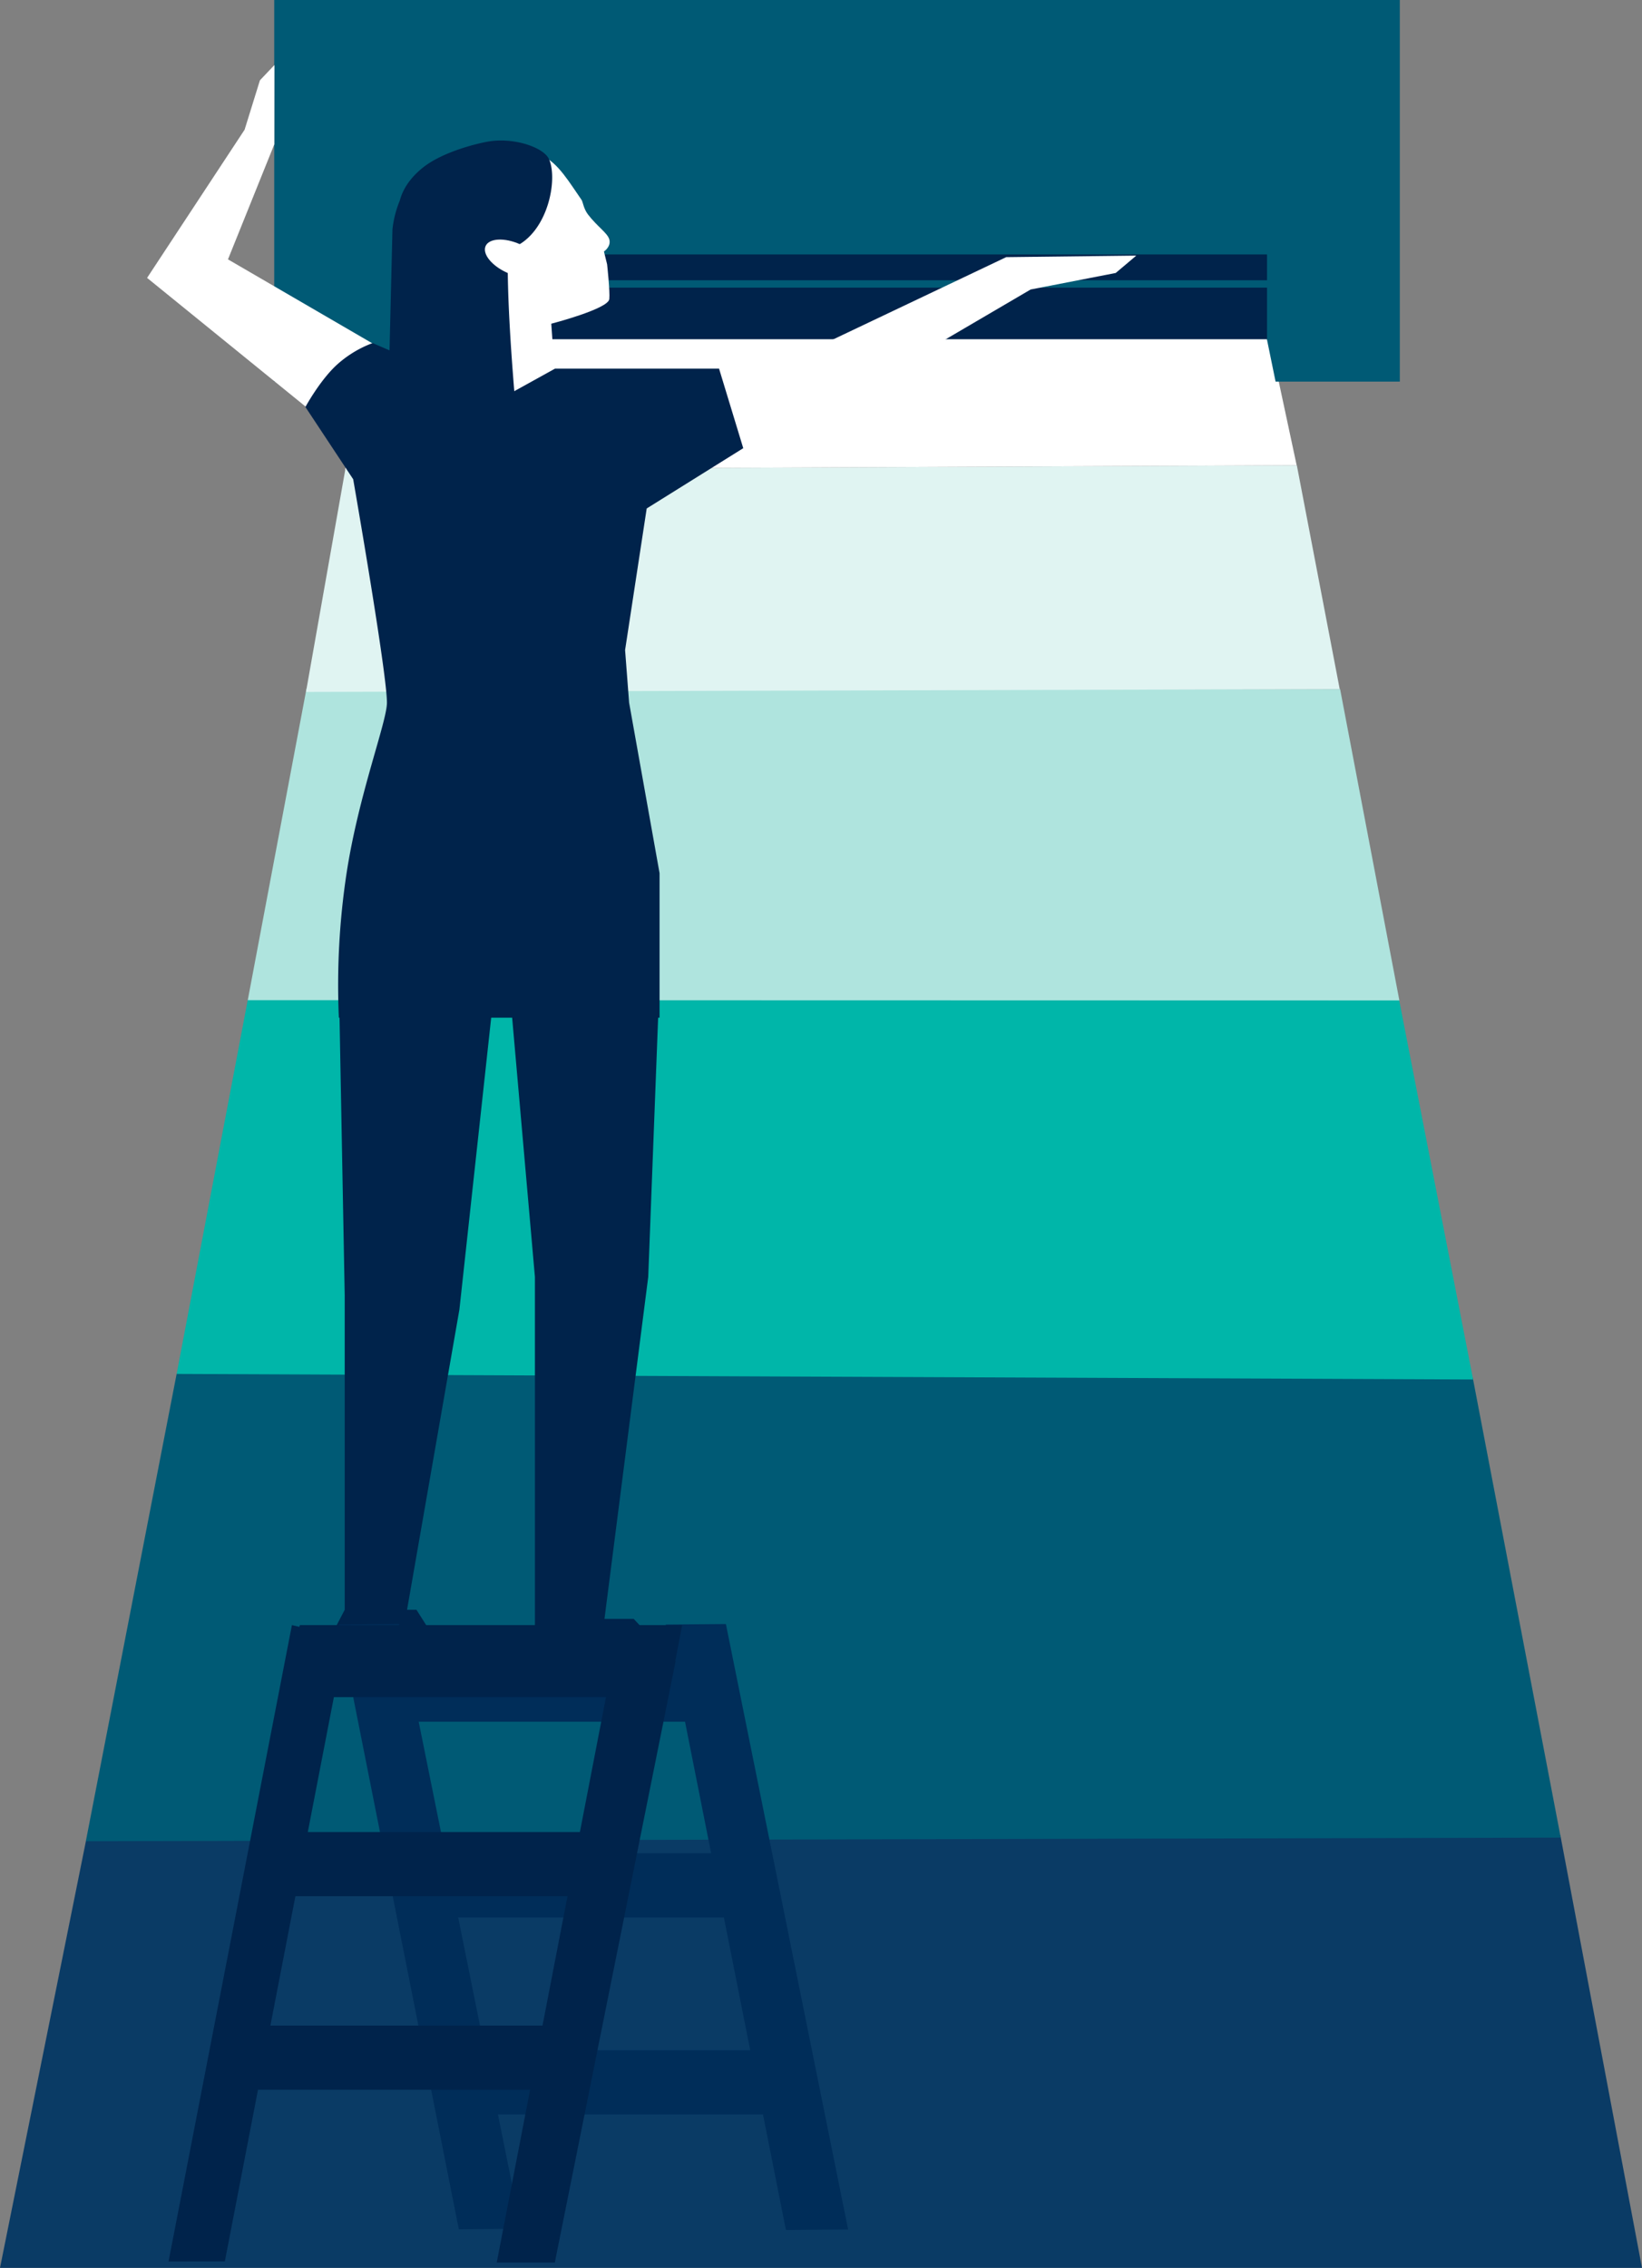
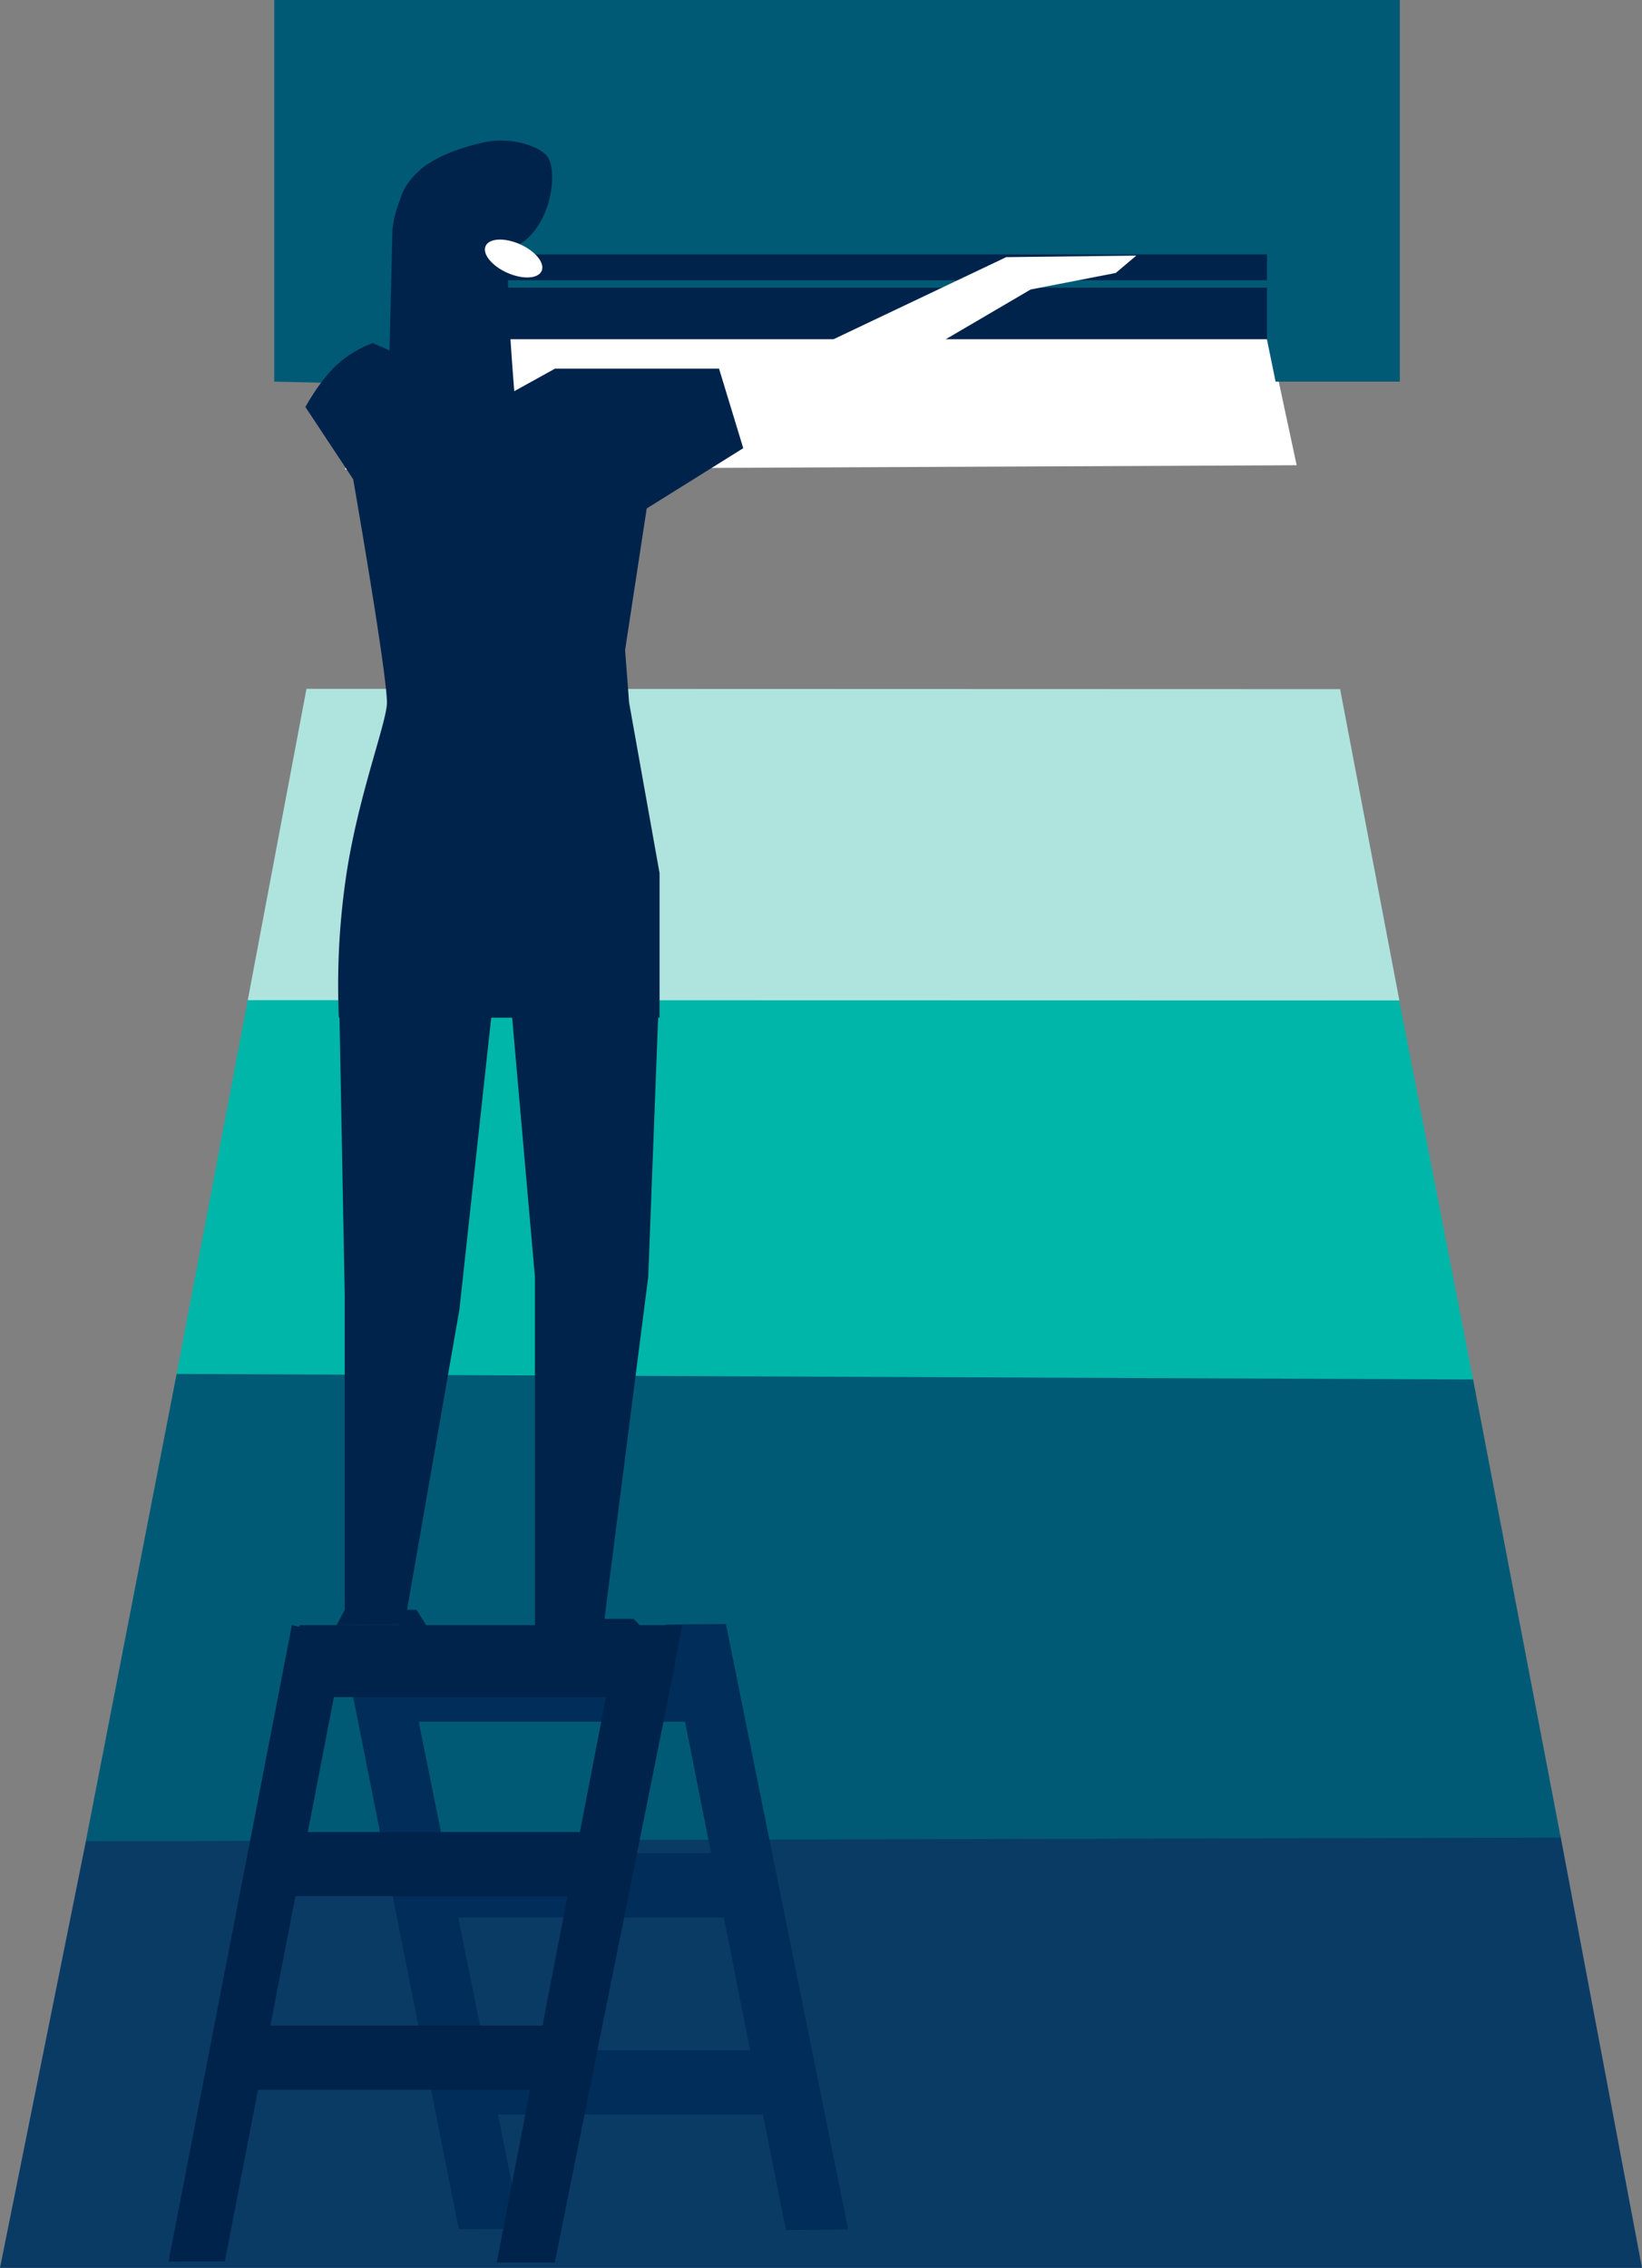
<svg xmlns="http://www.w3.org/2000/svg" width="493.87" height="682.1" viewBox="0 0 493.87 682.1">
  <rect x="0" y="0" width="493.87" height="682.1" fill="#808080" stroke="none" />
  <path d="M469.32,552.01,493.87,682.1H0L25.85,553.69l443.47-1.68Z" fill="#0a3b65" />
  <path d="M442.97,414.39l26.46,138.3L25.82,553.77,53.17,413l389.8,1.38Z" fill="#005a75" />
  <path d="M420.77,300.5l22.3,114.4L53.13,413.23,74.54,300.64l346.23-.14Z" fill="#00b6a9" />
-   <path d="M403.07,207.27l17.82,93.62-346.37-.08,17.66-93.64,310.89.1Z" fill="#afe4de" />
-   <path d="M390.05,139.93l12.9,67.33-310.92.85,11.82-66.88,286.2-1.29Z" fill="#e0f4f2" />
+   <path d="M403.07,207.27l17.82,93.62-346.37-.08,17.66-93.64,310.89.1" fill="#afe4de" />
  <path d="M379.35,90.19,390,139.93l-286.2,1.29,11.63-51.36Z" fill="#fff" />
  <path d="M82.48,0H421.03V114.77H383.66l-2.72-13.28L123.73,99.26l-3.04,16.42-38.21-.9V0Z" fill="#005a75" />
  <rect width="258.26" height="15.52" transform="translate(122.83 86.51)" fill="#00234b" />
  <rect width="258.26" height="7.76" transform="translate(122.83 76.53)" fill="#00234b" />
-   <path d="M119.93,107.88,68.57,78.01,82.51,43.39l.03-23.83-4.36,4.59L73.57,39.01,44.24,83.58l49.62,40.29c1.22,2.77,27.28-13.22,26.06-15.99Z" fill="#fff" />
  <path d="M203.92,111.13l36.39-4.16,62.33-29.63,39.13-.46-6.19,5.22-25.59,4.97L261.1,115.72l-40.33,20.36c-3.29,3.66-20.14-21.3-16.86-24.95Z" fill="#fff" />
-   <path d="M166.93,113.1l-13.36,5.25-1.31-38.87s-2.32-38.47,10.97-32.54c4.68,2.08,8.14,8.12,11.66,13.14.46.65.59,2.64,1.97,4.44,2.75,3.59,5.87,5.57,6.4,7.48.61,2.19-1.61,3.64-1.61,3.64l.95,3.85s.9,8.14.66,10.47c-.3,2.96-17.45,7.4-17.45,7.4l1.1,15.75Z" fill="#fff" />
  <path d="M118.04,176.77l-1.28-55.01L118.04,69a31.2,31.2,0,0,1,2.22-8.7c.8-3.09,2.85-6.63,6.96-9.91,6.21-4.95,17.3-7.51,20.29-7.92,7.58-1.05,16.09,1.96,17.63,5.42,2.72,6.12-.37,21.9-10.37,26.36a15.952,15.952,0,0,1-2.04.73c.12,2.88-1.44,25.11,9.12,109.6l-43.81-7.82Z" fill="#00234b" />
  <ellipse cx="4.7" cy="9.22" rx="4.7" ry="9.22" transform="translate(144.146 78.296) rotate(-66)" fill="#fff" />
  <path d="M98.17,494.74l5.51-10.58V389.64l-1.56-83.56h-.2a224.048,224.048,0,0,1,2.32-43.45c3.62-23.68,12.14-45.53,12.14-51.29,0-8.06-8.02-54.92-10.15-67.2L91.86,122.41s4.11-7.62,9.17-12.43a33.3,33.3,0,0,1,11.05-6.8s30.69,13.37,39.18,16.37l15.68-8.68h49.33l7.28,23.93-29.04,18.13-6.5,42.58,1.21,15.83,9.16,51.29v43.45h-.43l-2.98,77.99L181.81,486.9h8.79l4.35,4.64v4.51l-4.33-.01-29.73-.08V384.07l-6.85-77.99h-6.3l-9.56,87.77-15.75,90.31h2.83l4.72,7.45v3.13l-19.89,1.9-11.94-1.9Z" fill="#00234b" />
  <path d="M229.48,635.95H149.77l6.94,34.37-18.71.16L101.9,488.6l18.1-.15,2.03,10.07H202.2l-1.97-9.92,18.1-.15,36.76,182.09-18.71.15-6.9-34.75Zm-3.83-19.3-7.93-39.96H137.81l8.06,39.96h79.77Zm-11.76-59.26-7.85-39.56H125.93l7.99,39.56Z" fill="#002d59" />
  <path d="M149.4,680.49l10.04-51.96H77.6l-9.97,51.6-16.94.05L87.8,488.77l2.24.52.15-.52H205.18l-2.07,10.77.11.02L166.87,680.5H149.39Zm13.77-71.27,7.52-38.91H88.85l-7.52,38.91h81.84Zm11.25-58.21,7.84-40.57H100.42l-7.84,40.57Z" fill="#00234b" />
</svg>